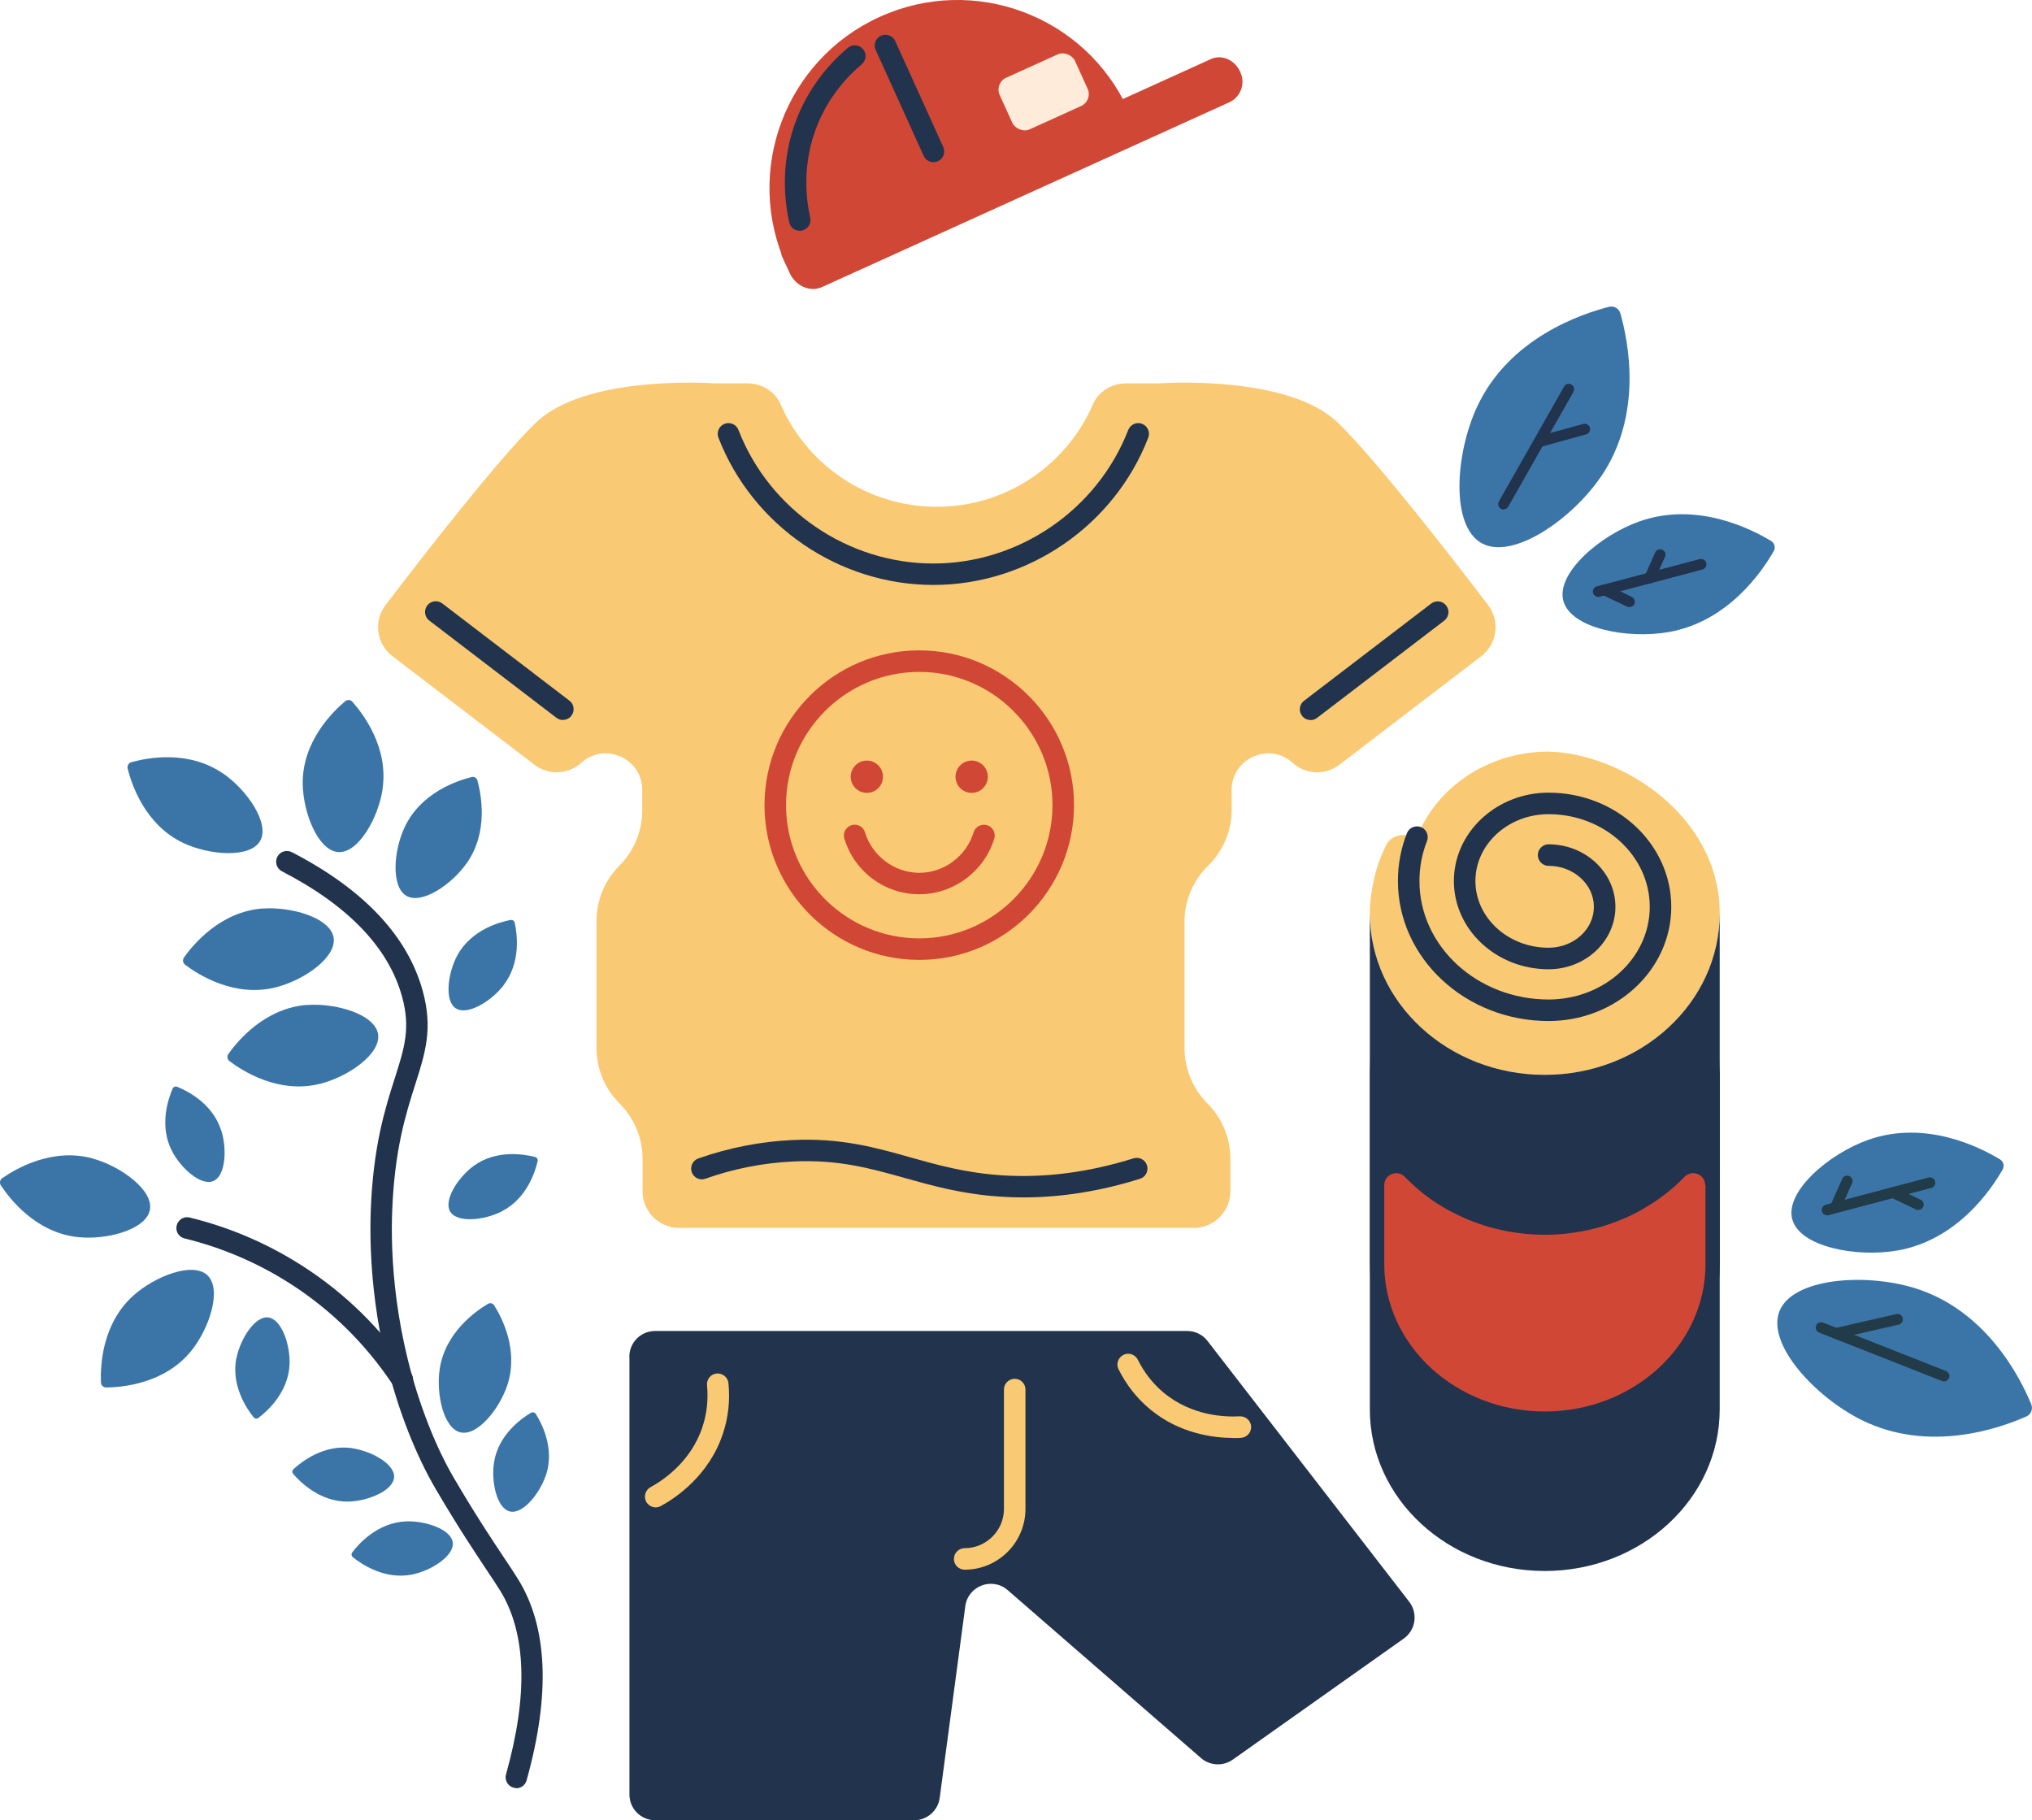
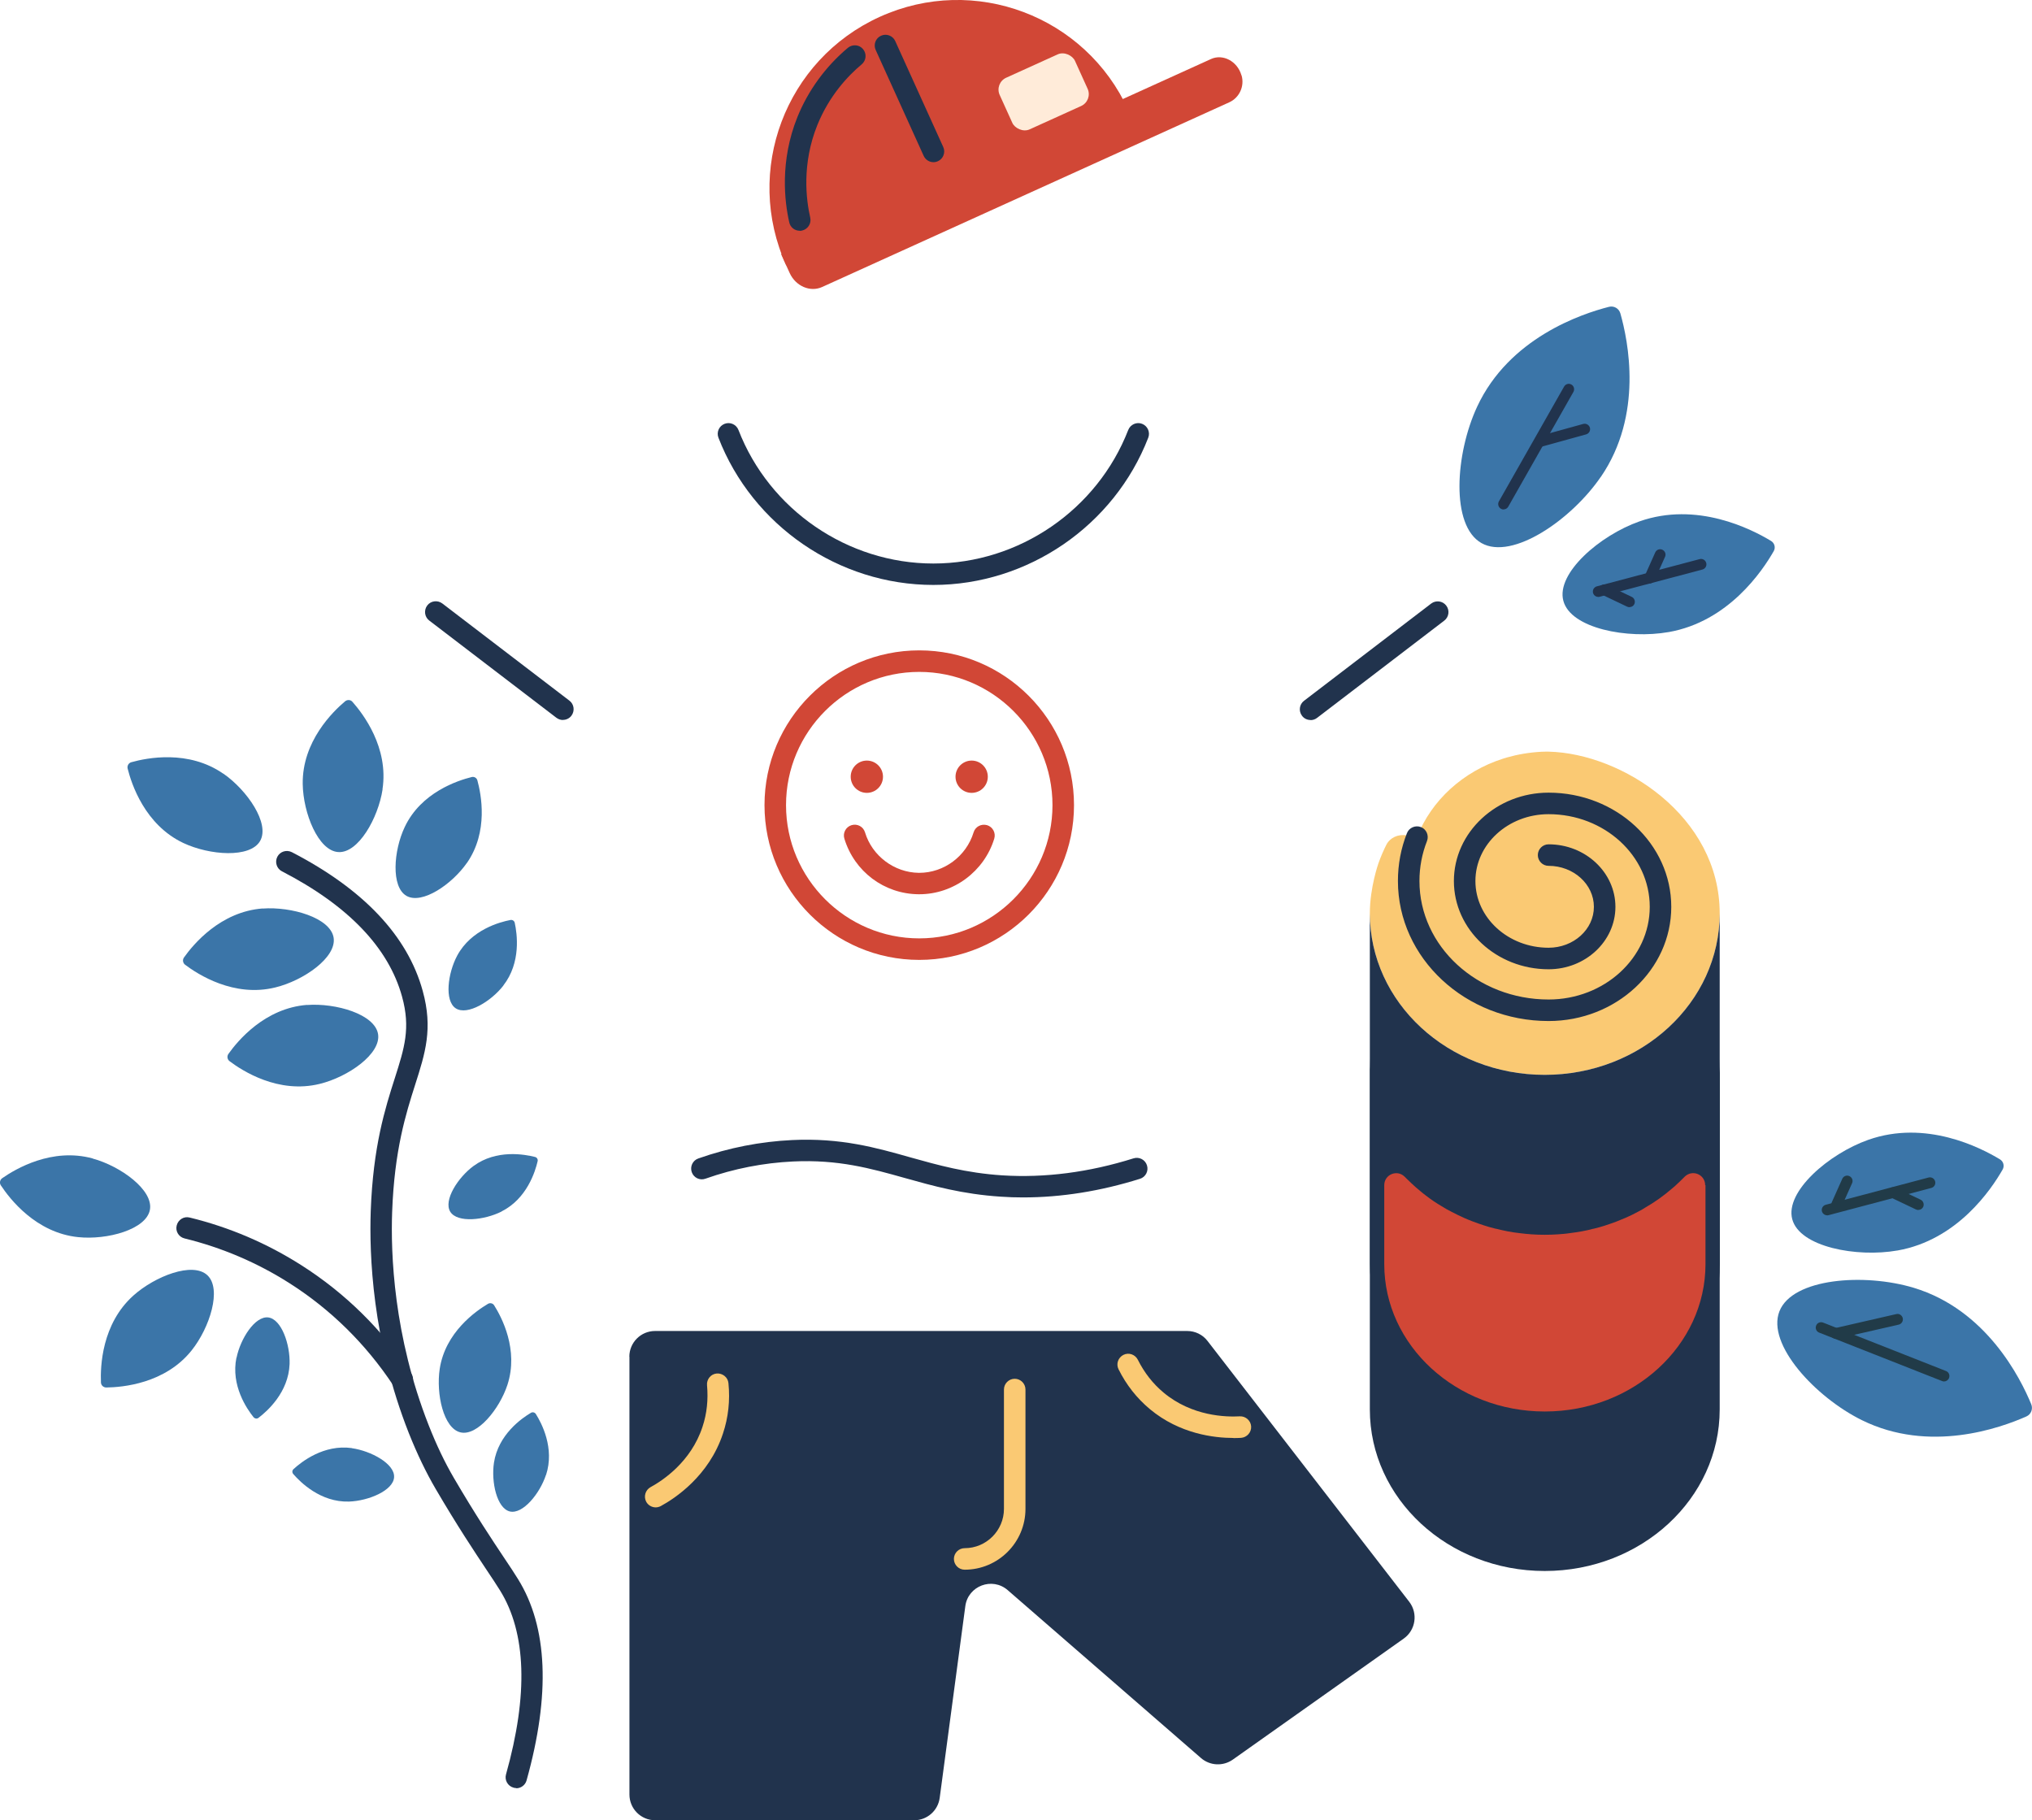
<svg xmlns="http://www.w3.org/2000/svg" viewBox="0 0 188.82 169.13" id="Layer_2">
  <defs>
    <style>
      .cls-1 {
        fill: #d14736;
      }

      .cls-2 {
        fill: #213b48;
      }

      .cls-3 {
        fill: #21334d;
      }

      .cls-4 {
        fill: #3b75a8;
      }

      .cls-5 {
        fill: #fac973;
      }

      .cls-6 {
        fill: #ffebd9;
      }
    </style>
  </defs>
  <g id="Icons">
    <g>
-       <path d="M55.43,85.57v11.81c0,1.93.77,3.79,2.14,5.15h0c1.37,1.36,2.14,3.22,2.14,5.15v3.01c0,1.88,1.52,3.4,3.4,3.4h47.82c1.88,0,3.4-1.52,3.4-3.4v-3.02c0-1.93-.77-3.78-2.13-5.14h0c-1.36-1.37-2.13-3.22-2.13-5.14v-11.75c0-1.93.77-3.78,2.13-5.14l.12-.12c1.36-1.36,2.13-3.21,2.13-5.14v-1.84c0-2.94,3.49-4.49,5.67-2.52h0c1.21,1.1,3.04,1.17,4.34.18l13.18-10.09c1.49-1.14,1.78-3.26.64-4.75-3.47-4.55-10.48-13.58-13.94-16.93-4.48-4.34-15.53-3.74-16.66-3.67-.07,0-.13,0-.21,0h-2.84c-1.31,0-2.55.74-3.07,1.95-2.43,5.6-8.01,9.52-14.51,9.52s-12.08-3.92-14.51-9.52c-.52-1.2-1.76-1.95-3.07-1.95h-2.82c-.07,0-.13,0-.21,0-1.13-.07-12.18-.67-16.66,3.67-3.47,3.35-10.48,12.38-13.95,16.93-1.14,1.49-.85,3.61.64,4.75l13.2,10.09c1.3.99,3.12.92,4.34-.18h0c2.18-1.97,5.67-.42,5.67,2.52v1.9c0,1.89-.74,3.71-2.05,5.06l-.15.15c-1.32,1.36-2.05,3.17-2.05,5.06Z" class="cls-5" />
      <g>
        <g>
          <circle r="1.5" cy="72.17" cx="80.55" class="cls-1" />
          <circle r="1.5" cy="72.17" cx="90.29" class="cls-1" />
        </g>
        <path d="M85.42,83.09h-.07c-3.19-.03-5.96-2.11-6.89-5.17-.16-.53.14-1.09.67-1.25.54-.16,1.09.14,1.25.67.66,2.19,2.72,3.73,4.99,3.76h.05c2.3,0,4.37-1.54,5.05-3.76.16-.53.71-.82,1.25-.67.53.16.83.72.67,1.25-.93,3.05-3.79,5.17-6.96,5.17Z" class="cls-1" />
      </g>
      <path d="M104.85,10.24l-31.79,14.42c-3.98-8.78-.08-19.12,8.7-23.1s19.11-.09,23.09,8.68Z" class="cls-1" />
      <path d="M115.37,7c.3,1.04-.23,2.09-1.13,2.5l-37.85,17.17c-1.11.5-2.45-.08-3.01-1.3l-.8-1.76L112.54,5.48c1.08-.49,2.44.19,2.82,1.52Z" class="cls-1" />
      <rect transform="translate(5.13 40.81) rotate(-24.39)" ry="1.21" rx="1.21" height="5.27" width="7.68" y="5.9" x="93.14" class="cls-6" />
      <path d="M74.31,21.44c-.46,0-.87-.31-.97-.78-.43-1.89-.9-5.67.76-9.79,1-2.47,2.62-4.69,4.69-6.43.43-.35,1.06-.3,1.41.13.35.42.3,1.05-.13,1.41-1.27,1.06-3.01,2.9-4.12,5.64-1.46,3.62-1.04,6.94-.66,8.6.12.54-.21,1.07-.75,1.2-.07.02-.15.03-.22.03Z" class="cls-3" />
      <path d="M86.74,15.07c-.38,0-.74-.22-.91-.59l-4.46-9.84c-.23-.5,0-1.1.5-1.32.5-.23,1.1,0,1.32.5l4.46,9.84c.23.5,0,1.1-.5,1.32-.13.06-.27.09-.41.09Z" class="cls-3" />
      <path d="M86.73,54.35c-8.78,0-16.8-5.5-19.97-13.68-.2-.52.06-1.09.57-1.29.52-.2,1.09.06,1.29.57,2.87,7.42,10.15,12.41,18.11,12.41s15.23-4.99,18.11-12.41c.2-.51.78-.77,1.29-.57.51.2.77.78.57,1.29-3.17,8.18-11.19,13.68-19.97,13.68Z" class="cls-3" />
      <path d="M52.31,66.9c-.21,0-.42-.07-.61-.21l-11.81-9.03c-.44-.33-.52-.96-.19-1.4.33-.44.96-.52,1.4-.19l11.81,9.03c.44.33.52.96.19,1.4-.2.26-.49.39-.79.39Z" class="cls-3" />
      <path d="M121.78,66.9c-.3,0-.6-.13-.79-.39-.34-.44-.25-1.07.19-1.4l11.81-9.03c.44-.33,1.07-.25,1.4.19.34.44.25,1.07-.19,1.4l-11.81,9.03c-.18.14-.39.21-.61.21Z" class="cls-3" />
      <path d="M95.07,111.26c-.69,0-1.38-.02-2.06-.07-3.58-.23-6.31-1-8.95-1.74-3.17-.89-6.16-1.73-10.37-1.53-2.74.13-5.48.66-8.14,1.6-.52.19-1.09-.09-1.27-.61-.18-.52.09-1.09.61-1.27,2.84-1,5.77-1.57,8.71-1.71,4.54-.22,7.82.71,11,1.61,2.54.71,5.16,1.45,8.54,1.67,3.95.25,8.05-.28,12.19-1.58.53-.17,1.09.13,1.25.65.17.53-.13,1.09-.65,1.25-3.67,1.15-7.31,1.73-10.86,1.73Z" class="cls-3" />
      <path d="M85.42,89.19c-7.93,0-14.38-6.45-14.38-14.38s6.45-14.38,14.38-14.38,14.38,6.45,14.38,14.38-6.45,14.38-14.38,14.38ZM85.42,62.43c-6.83,0-12.38,5.56-12.38,12.38s5.56,12.38,12.38,12.38,12.38-5.56,12.38-12.38-5.56-12.38-12.38-12.38Z" class="cls-1" />
      <path d="M58.49,126.07v40.67c0,1.32,1.07,2.39,2.39,2.39h24.07c1.2,0,2.21-.89,2.37-2.08l2.38-17.81c.25-1.89,2.5-2.74,3.94-1.49l17.96,15.6c.83.72,2.05.78,2.95.15l15.89-11.25c1.11-.79,1.34-2.34.51-3.42l-18.74-24.23c-.45-.59-1.15-.93-1.89-.93h-49.45c-1.32,0-2.39,1.07-2.39,2.39Z" class="cls-3" />
      <path d="M89.64,145.85c-.55,0-1-.45-1-1s.45-1,1-1c2.01,0,3.65-1.64,3.65-3.65v-11.09c0-.55.45-1,1-1s1,.45,1,1v11.09c0,3.12-2.54,5.65-5.65,5.65Z" class="cls-5" />
      <path d="M60.93,140.06c-.35,0-.7-.19-.88-.52-.26-.49-.08-1.09.4-1.36,1.09-.59,3.76-2.33,4.83-5.61.41-1.23.54-2.53.42-3.86-.05-.55.35-1.04.9-1.09.54-.04,1.04.35,1.09.9.16,1.61-.01,3.18-.51,4.68-1.3,3.95-4.47,6.03-5.78,6.74-.15.08-.32.12-.48.12Z" class="cls-5" />
      <path d="M114.61,133.61c-1.77,0-4.99-.37-7.76-2.68-1.21-1.01-2.19-2.25-2.91-3.7-.25-.5-.04-1.09.45-1.34.5-.25,1.09-.04,1.34.45.6,1.2,1.4,2.23,2.4,3.06,2.65,2.21,5.82,2.27,7.07,2.2.54-.03,1.03.39,1.06.94.03.55-.39,1.02-.94,1.06-.2.01-.44.02-.71.02Z" class="cls-5" />
      <path d="M159.8,84.86c0,8.29-7.27,15.01-16.26,15.01s-16.25-6.72-16.25-15.01c0-2.4.8-4.65.8-4.65.23-.65.48-1.21.73-1.71.33-.66,1.1-1.02,1.87-.88l.97.17h.01c1.33-3.42,4.28-6.11,8-7.3.12-.04.24-.07.36-.11,1.02-.29,2.09-.47,3.21-.53.12,0,.24-.01.37-.01h.29c6.82.16,15.9,5.99,15.9,15.03Z" class="cls-5" />
      <path d="M143.9,94.87c-7.72,0-14-5.84-14-13.01,0-1.54.28-3.04.84-4.45.2-.51.79-.76,1.3-.56.51.2.76.78.56,1.3-.46,1.17-.7,2.42-.7,3.71,0,6.07,5.38,11.01,12,11.01,5.18,0,9.4-3.86,9.4-8.61s-4.22-8.61-9.4-8.61c-3.75,0-6.8,2.79-6.8,6.21s3.05,6.2,6.8,6.2c2.32,0,4.21-1.7,4.21-3.8s-1.89-3.81-4.21-3.81c-.55,0-1-.45-1-1s.45-1,1-1c3.42,0,6.21,2.61,6.21,5.81s-2.79,5.8-6.21,5.8c-4.85,0-8.8-3.68-8.8-8.2s3.95-8.21,8.8-8.21c6.29,0,11.4,4.76,11.4,10.61s-5.12,10.61-11.4,10.61Z" class="cls-3" />
      <path d="M143.55,113.38c-8.97,0-16.25-6.72-16.25-15.01v19.09c0,8.3,7.27,15.01,16.25,15.01s16.26-6.72,16.26-15.01v-19.09c0,8.29-7.27,15.01-16.26,15.01ZM158.48,117.46c0,7.55-6.7,13.69-14.93,13.69s-14.92-6.13-14.92-13.69v-10.47c.56.82,1.19,1.6,1.89,2.33l.03.03s.08.08.12.12c.16.16.33.32.5.48.27.25.53.49.82.72.16.13.33.28.5.4.46.36.95.69,1.46.99.3.19.62.36.94.53.37.2.76.38,1.15.56.28.12.56.24.83.34.34.13.69.25,1.03.36.32.11.65.2.98.28.05.01.12.04.19.04.33.09.68.16,1.02.23.37.07.74.13,1.13.17.37.05.74.08,1.11.11.4.03.81.04,1.21.04s.81-.01,1.21-.04c.37-.03.74-.05,1.11-.11.38-.04.76-.11,1.13-.17.34-.07.69-.13,1.02-.23.07,0,.13-.03.19-.04.29-.07.57-.15.86-.24.04-.01.08-.03.12-.04.34-.11.69-.23,1.03-.36.28-.11.56-.23.83-.34.4-.17.78-.36,1.15-.56.24-.12.48-.25.7-.4.87-.5,1.7-1.09,2.45-1.74.2-.16.4-.33.58-.52h.01c.13-.13.26-.25.38-.37l.13-.13s.08-.07.09-.09t.03-.03c.72-.72,1.34-1.5,1.89-2.32v10.47Z" class="cls-2" />
      <path d="M159.8,84.86v46.1c0,8.28-7.27,15.01-16.26,15.01s-16.25-6.73-16.25-15.01v-46.1c0,8.29,7.27,15.01,16.25,15.01s16.26-6.72,16.26-15.01Z" class="cls-3" />
      <path d="M158.48,110.12v7.34c0,7.55-6.7,13.69-14.93,13.69s-14.92-6.13-14.92-13.69v-7.34c0-.99,1.19-1.48,1.89-.79l.03.03s.08.08.12.12c.16.16.33.32.5.48.27.25.53.49.82.72.16.13.33.28.5.4.46.36.95.69,1.46.99.3.19.62.37.94.53.37.2.76.38,1.15.56.28.12.56.24.83.34.34.13.69.25,1.03.36.32.11.65.2.98.28.05.01.12.04.19.04.33.09.68.16,1.02.23.37.07.74.13,1.13.17.37.05.74.08,1.11.11.4.03.81.04,1.21.04s.81-.01,1.21-.04c.37-.03.74-.05,1.11-.11.38-.04.76-.11,1.13-.17.34-.07.69-.13,1.02-.23.07,0,.13-.03.19-.04.29-.07.57-.15.86-.24.04-.01.08-.03.12-.04.34-.11.69-.23,1.03-.36.28-.11.56-.23.83-.34.4-.17.78-.36,1.15-.56.24-.12.48-.25.7-.4.87-.5,1.7-1.09,2.45-1.74.2-.16.4-.33.58-.52h.01c.13-.13.26-.25.38-.37l.13-.13s.08-.07.09-.09t.03-.03c.72-.68,1.89-.19,1.89.81Z" class="cls-1" />
      <path d="M47.98,166.14c-.09,0-.18-.01-.27-.04-.53-.15-.84-.7-.69-1.23,2.08-7.4,1.89-13.16-.56-17.1-.32-.52-.73-1.13-1.23-1.88-1.15-1.73-2.73-4.1-4.75-7.55-.91-1.56-1.72-3.25-2.49-5.18-3.42-8.66-3.68-16.64-3.54-20.63.22-6.04,1.34-9.54,2.24-12.36.89-2.79,1.48-4.64.67-7.57-1.25-4.54-5-8.46-11.16-11.64-.49-.25-.68-.86-.43-1.35s.85-.68,1.35-.43c6.67,3.45,10.76,7.79,12.16,12.89.97,3.51.23,5.8-.7,8.71-.86,2.7-1.93,6.07-2.14,11.83-.14,3.83.12,11.5,3.4,19.83.72,1.83,1.49,3.44,2.35,4.91,1.99,3.4,3.55,5.74,4.69,7.45.51.76.93,1.39,1.26,1.93,2.76,4.44,3.02,10.73.79,18.7-.12.44-.53.73-.96.73Z" class="cls-3" />
      <path d="M37.37,129.17c-.32,0-.64-.16-.83-.45-2.55-3.84-5.79-7.04-9.64-9.49-3-1.91-6.28-3.31-9.75-4.16-.54-.13-.87-.67-.73-1.21s.67-.87,1.21-.73c3.69.9,7.17,2.39,10.36,4.42,4.09,2.6,7.53,5.99,10.23,10.07.3.46.18,1.08-.28,1.39-.17.11-.36.17-.55.17Z" class="cls-3" />
      <path d="M148.75,44.31c-2.71,3.96-8.21,7.78-11.09,6.15-2.88-1.63-2.43-8.31-.4-12.67,2.97-6.39,9.7-8.63,12.25-9.28.46-.12.93.15,1.06.61.72,2.54,2.15,9.41-1.82,15.2Z" class="cls-4" />
      <path d="M139.72,47.34c-.08,0-.17-.02-.25-.07-.24-.14-.32-.44-.19-.68l6.06-10.67c.14-.24.44-.33.68-.19.24.14.32.44.19.68l-6.06,10.67c-.09.16-.26.25-.43.25Z" class="cls-3" />
      <path d="M143.13,41.52c-.22,0-.42-.15-.48-.37-.07-.27.08-.54.35-.62l4.12-1.14c.26-.07.54.08.62.35.07.27-.08.54-.35.62l-4.12,1.14s-.09.02-.13.02Z" class="cls-3" />
      <path d="M155.05,58.73c-3.8.67-9.1-.33-9.78-2.91-.68-2.57,3.41-6.08,7.06-7.37,5.35-1.89,10.42.71,12.24,1.81.33.2.44.62.25.95-1.05,1.84-4.2,6.54-9.76,7.52Z" class="cls-4" />
      <path d="M20.75,71.88c2.22,1.54,4.35,4.64,3.42,6.26-.93,1.61-4.68,1.34-7.13.19-3.58-1.69-4.82-5.48-5.18-6.92-.06-.26.09-.52.35-.59,1.43-.4,5.3-1.18,8.54,1.07Z" class="cls-4" />
      <path d="M35.55,73.35c-.41,2.67-2.26,5.95-4.12,5.82-1.86-.12-3.26-3.62-3.3-6.32-.06-3.96,2.81-6.74,3.94-7.69.21-.17.51-.15.68.05.98,1.11,3.39,4.24,2.79,8.14Z" class="cls-4" />
      <path d="M24.4,84.42c2.69-.2,6.3.86,6.6,2.7.3,1.84-2.79,3.99-5.42,4.63-3.85.95-7.2-1.22-8.38-2.11-.21-.16-.26-.46-.1-.68.86-1.21,3.37-4.25,7.31-4.55Z" class="cls-4" />
      <path d="M28.53,93.38c2.69-.2,6.3.86,6.6,2.7.3,1.84-2.79,3.99-5.42,4.63-3.85.95-7.2-1.22-8.38-2.11-.21-.16-.26-.46-.1-.68.86-1.21,3.37-4.25,7.31-4.55Z" class="cls-4" />
      <path d="M8.62,107.65c2.6.71,5.65,2.93,5.31,4.76-.34,1.83-3.97,2.82-6.66,2.54-3.94-.4-6.37-3.57-7.19-4.81-.15-.22-.09-.52.13-.67,1.22-.85,4.61-2.87,8.41-1.83Z" class="cls-4" />
      <path d="M12.39,120.38c2.01-1.8,5.52-3.17,6.88-1.89,1.36,1.27.23,4.86-1.46,6.98-2.47,3.1-6.44,3.43-7.93,3.45-.27,0-.49-.2-.5-.47-.06-1.48.07-5.43,3.01-8.07Z" class="cls-4" />
-       <path d="M20.56,105.03c.55,1.72.41,4.23-.74,4.71-1.15.48-3.03-1.2-3.85-2.81-1.21-2.36-.32-4.87.07-5.78.07-.16.26-.24.42-.17.92.37,3.29,1.53,4.09,4.05Z" class="cls-4" />
      <path d="M46.61,112.57c-1.61.81-4.11,1.08-4.77.02-.65-1.06.71-3.18,2.16-4.25,2.14-1.57,4.76-1.08,5.72-.84.17.04.28.22.24.39-.22.96-1,3.49-3.35,4.67Z" class="cls-4" />
      <path d="M21.98,126.16c.36-1.77,1.71-3.89,2.94-3.75,1.24.15,2.05,2.52,1.99,4.33-.1,2.65-2.1,4.4-2.89,5-.14.11-.34.08-.46-.06-.62-.77-2.12-2.95-1.59-5.53Z" class="cls-4" />
      <path d="M32.69,134.56c1.79.25,4,1.45,3.93,2.69-.06,1.24-2.38,2.21-4.19,2.27-2.65.08-4.53-1.81-5.18-2.56-.12-.14-.11-.34.03-.46.73-.67,2.8-2.31,5.41-1.95Z" class="cls-4" />
      <path d="M47.15,128.68c-.73,2.23-2.79,4.78-4.36,4.41-1.58-.37-2.28-3.57-1.93-5.9.52-3.41,3.37-5.38,4.48-6.04.2-.12.46-.06.58.14.69,1.09,2.3,4.12,1.23,7.39Z" class="cls-4" />
      <path d="M50.73,137.05c-.56,1.71-2.14,3.67-3.35,3.39-1.21-.29-1.75-2.74-1.48-4.53.4-2.62,2.59-4.14,3.44-4.64.15-.09.35-.04.45.11.53.84,1.77,3.17.95,5.67Z" class="cls-4" />
-       <path d="M37.72,141.36c1.8-.07,4.19.72,4.35,1.96.16,1.23-1.96,2.6-3.73,2.97-2.59.54-4.78-.98-5.55-1.6-.14-.11-.16-.31-.05-.46.6-.79,2.35-2.76,4.99-2.87Z" class="cls-4" />
      <path d="M46.78,91.57c-1.14,1.47-3.35,2.82-4.43,2.12-1.07-.7-.74-3.27.14-4.91,1.3-2.4,3.95-3.11,4.95-3.3.18-.03.35.08.39.26.22,1,.61,3.69-1.06,5.83Z" class="cls-4" />
      <path d="M43.39,80.17c-1.38,1.99-4.17,3.9-5.62,3.07-1.45-.84-1.2-4.21-.16-6.4,1.52-3.22,4.93-4.32,6.22-4.64.23-.06.47.08.53.31.35,1.28,1.05,4.76-.97,7.67Z" class="cls-4" />
      <path d="M148.51,55.46c-.22,0-.42-.15-.48-.37-.07-.27.09-.54.36-.61l9.55-2.53c.27-.07.54.09.61.36.07.27-.09.54-.36.61l-9.55,2.53s-.09.02-.13.02Z" class="cls-3" />
      <path d="M153.29,54.2c-.07,0-.14-.01-.2-.04-.25-.11-.37-.41-.25-.66l.97-2.17c.11-.25.41-.37.66-.25.25.11.37.41.25.66l-.97,2.17c-.08.19-.26.3-.46.3Z" class="cls-3" />
      <path d="M151.42,56.42c-.07,0-.15-.02-.22-.05l-2.33-1.11c-.25-.12-.35-.42-.24-.67.12-.25.42-.35.67-.24l2.33,1.11c.25.12.35.42.24.67-.09.18-.26.28-.45.28Z" class="cls-3" />
      <path d="M173,131.95c-4.3-2.13-8.86-7.03-7.65-10.11,1.21-3.08,7.89-3.57,12.49-2.18,6.74,2.04,9.91,8.39,10.91,10.82.18.44-.02.94-.45,1.13-2.41,1.07-9.01,3.45-15.3.34Z" class="cls-4" />
      <path d="M180.64,128.36c-.06,0-.12-.01-.18-.04l-11.42-4.5c-.26-.1-.38-.39-.28-.65.1-.26.39-.38.65-.28l11.42,4.5c.26.1.38.39.28.65-.08.2-.27.32-.46.32Z" class="cls-2" />
      <path d="M176.32,116.19c-3.8.67-9.1-.33-9.78-2.91-.68-2.57,3.41-6.08,7.06-7.37,5.35-1.89,10.42.71,12.24,1.81.33.2.44.62.25.95-1.05,1.84-4.2,6.54-9.76,7.52Z" class="cls-4" />
      <path d="M169.78,112.92c-.22,0-.42-.15-.48-.37-.07-.27.09-.54.36-.61l9.55-2.53c.27-.07.54.09.61.36.07.27-.09.54-.36.61l-9.55,2.53s-.09.02-.13.02Z" class="cls-2" />
      <path d="M170.67,112.4c-.07,0-.14-.01-.2-.04-.25-.11-.37-.41-.25-.66l.97-2.17c.11-.25.41-.37.66-.25.25.11.37.41.25.66l-.97,2.17c-.08.19-.26.3-.46.3Z" class="cls-2" />
      <path d="M178.26,112.43c-.07,0-.15-.02-.22-.05l-2.33-1.11c-.25-.12-.35-.42-.24-.67.12-.25.42-.35.67-.24l2.33,1.11c.25.12.35.42.24.67-.09.18-.26.28-.45.28Z" class="cls-2" />
      <path d="M170.6,124.4c-.23,0-.43-.16-.49-.39-.06-.27.11-.54.38-.6l5.72-1.31c.27-.07.54.11.6.38.06.27-.11.54-.38.6l-5.72,1.31s-.08.01-.11.01Z" class="cls-2" />
    </g>
  </g>
</svg>